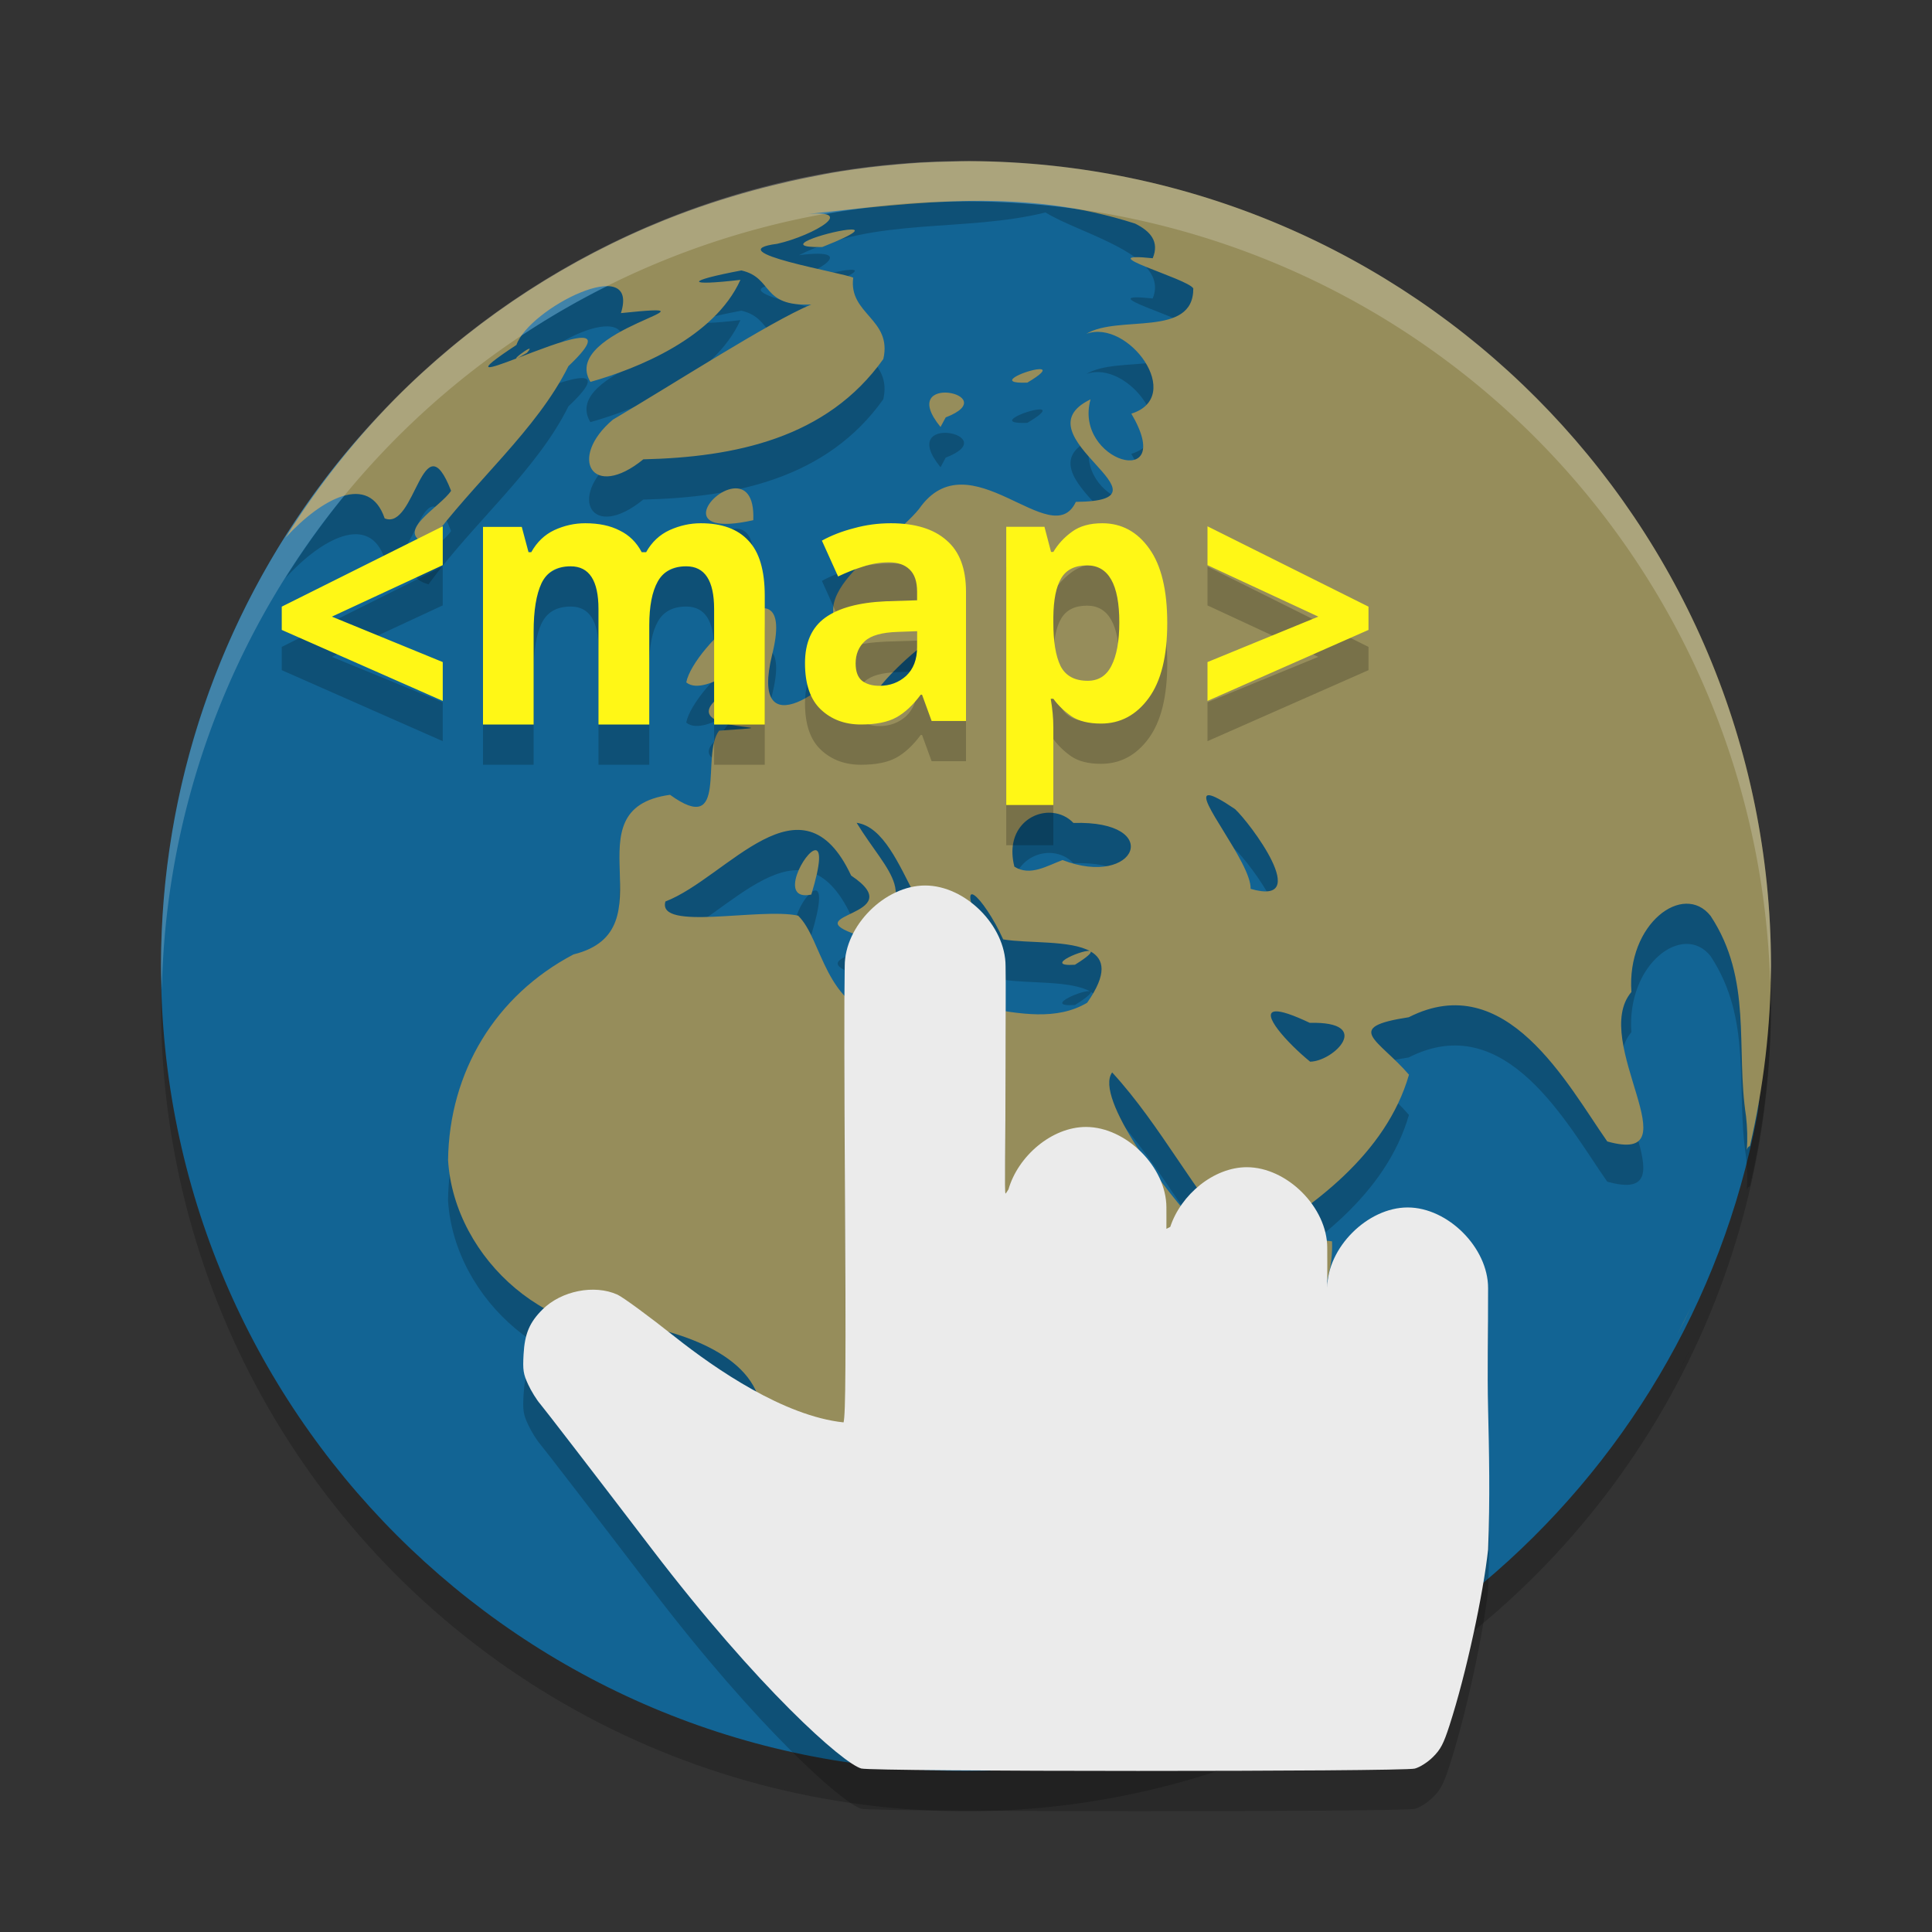
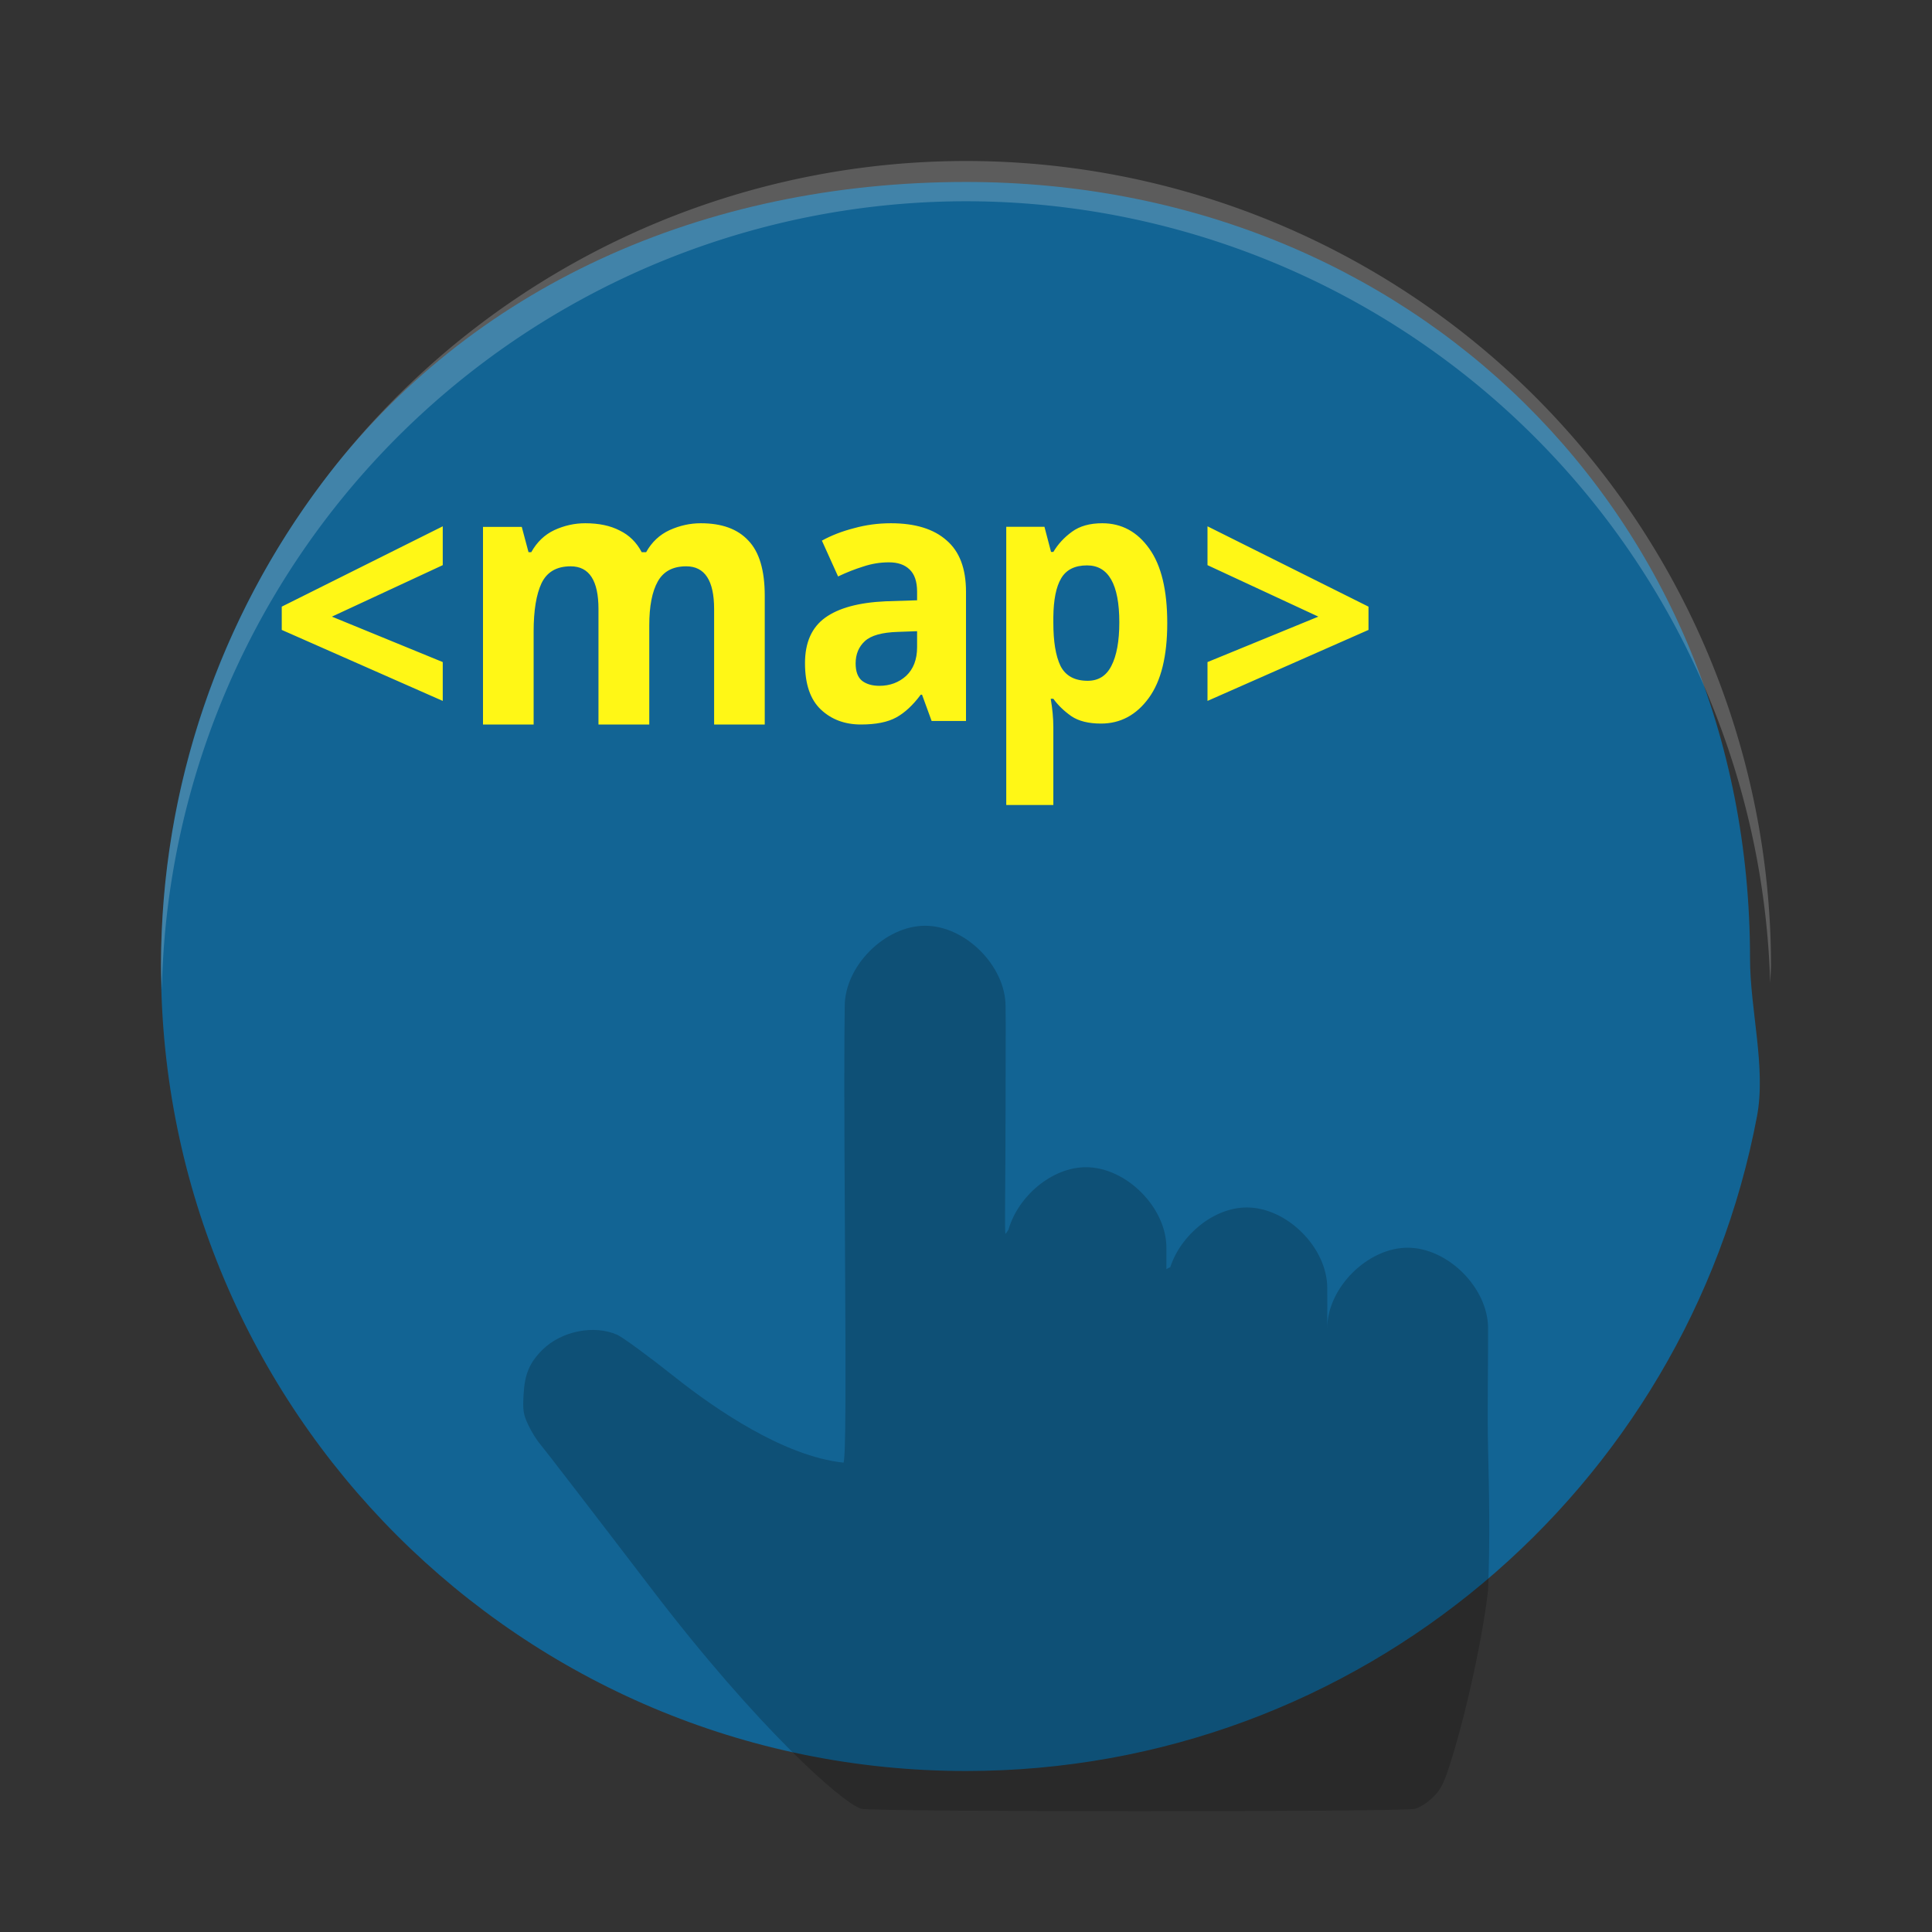
<svg xmlns="http://www.w3.org/2000/svg" width="48" height="48" version="1.1">
  <rect width="100%" height="100%" fill="#333333" stroke="none" />
-   <circle style="opacity:0.2" cx="24" cy="25" r="20" />
  <path style="fill:#126494" d="m 43.479,23.81 c 0,1.276 0.402,2.714 0.173,3.924 C 41.903,36.995 33.77,44 24,44 12.954,44 4,35.046 4,24 4,19.49 5.493,15.328 8.012,11.983 11.661,7.135 17.465,4.521 24,4.521 c 11.046,0 19.479,8.243 19.479,19.289 z" />
-   <path style="opacity:0.2" d="m 24.068,5.004 c -0.126,5.67e-5 -0.253,0.005 -0.379,0.008 -0.274,0.004 -0.547,0.014 -0.82,0.029 -0.193,0.012 -0.387,0.028 -0.58,0.045 -0.471,0.041 -0.941,0.098 -1.408,0.172 C 20.621,5.299 20.363,5.351 20.104,5.402 19.797,5.464 19.491,5.532 19.188,5.607 18.856,5.69 18.527,5.78 18.197,5.879 17.825,5.991 17.457,6.113 17.092,6.246 16.894,6.318 16.697,6.395 16.5,6.473 14.138,7.426 11.98,8.823 10.143,10.586 c -0.053,0.051 -0.106,0.103 -0.158,0.154 -1.1,1.09 -2.071,2.305 -2.891,3.619 0.899,-0.981 2.076,-1.617 2.463,-0.48 0.762,0.315 0.947,-2.486 1.65,-0.686 -0.26,0.406 -1.491,1.05 -0.562,1.326 1.12,-1.537 2.689,-2.832 3.477,-4.422 C 15.401,8.89 13.843,9.52 12.844,9.9 12.148,10.165 11.672,10.334 12.83,9.57 13.14,8.663 15.902,7.265 15.426,8.779 18.312,8.48 13.872,9.181 14.668,10.488 c 1.163,-0.326 3.079,-1.099 3.727,-2.535 -1.345,0.157 -1.403,0.036 0.023,-0.234 0.803,0.183 0.476,0.902 1.736,0.846 -1.031,0.429 -3.425,1.978 -4.928,2.861 -1.124,0.95 -0.516,2.021 0.756,0.986 2.266,-0.054 4.56,-0.516 5.963,-2.492 0.229,-0.998 -0.869,-1.11 -0.748,-2.02 -0.21,-0.118 -3.407,-0.647 -1.887,-0.844 0.895,-0.2 2.136,-0.917 0.543,-0.717 1.878,-0.951 4.121,-0.563 6.123,-1.061 0.83,0.528 3.111,1.052 2.662,2.137 -1.627,-0.17 0.874,0.504 1.008,0.75 0.007,1.233 -1.859,0.646 -2.656,1.127 1.044,-0.377 2.461,1.564 1.117,1.984 1.144,1.941 -1.444,1.19 -1.014,-0.355 -1.859,0.896 2.291,2.523 -0.365,2.547 -0.601,1.289 -2.647,-1.622 -3.896,0.176 -0.758,0.939 -3.357,2.359 -1.449,3.363 -0.696,1.138 -2.773,2.609 -2.201,0.258 0.64,-2.55 -1.96,-0.221 -2.133,0.688 0.525,0.424 1.86,-0.979 0.75,0.422 -0.989,0.869 2.305,0.621 0.066,0.777 -0.463,0.604 0.249,2.653 -1.219,1.594 -2.574,0.35 0.041,3.364 -2.398,3.965 -1.942,1.021 -3.088,2.922 -3.117,5.111 0.152,2.473 2.61,4.633 5.094,4.168 1.493,0.342 3.19,1.182 2.559,2.932 2.459,0.935 0.299,3.804 1.975,5.168 1.188,2.811 5.418,2.229 6.785,-0.119 1.134,-1.391 2.921,-2.124 1.967,-4.246 0.77,-2.103 3.673,-3.423 3.582,-5.885 -1.153,-0.201 -2.598,1.434 -3.311,-0.363 -0.785,-0.829 -2.609,-3.205 -2.152,-3.834 1.229,1.34 2.042,3.007 3.266,4.352 1.726,-0.987 3.541,-2.332 4.109,-4.295 -0.759,-0.881 -1.658,-1.174 -0.006,-1.428 2.418,-1.228 3.933,1.658 4.932,3.086 2.182,0.614 -0.441,-2.494 0.6,-3.713 -0.122,-1.698 1.292,-2.743 1.967,-1.891 1.048,1.589 0.62,3.273 0.881,4.982 0.032,0.28 0.038,0.557 0.02,0.832 0.014,-0.057 0.04,-0.087 0.076,-0.094 C 43.816,28.008 43.993,26.507 44,25 43.998,13.983 35.086,5.042 24.068,5.004 Z M 12.844,9.9 c 0.032,-0.011 0.108,-0.05 0.248,-0.135 0.085,-0.095 0.081,-0.113 0.039,-0.096 -0.095,0.039 -0.385,0.264 -0.287,0.23 z M 21.051,6.709 C 20.546,6.766 19.268,7.162 20.43,7.137 21.378,6.763 21.354,6.675 21.051,6.709 Z m 4.822,3.467 c -0.026,-0.007 -0.067,-0.005 -0.117,0.002 -0.332,0.049 -1.05,0.361 -0.232,0.328 0.369,-0.219 0.428,-0.31 0.35,-0.33 z m -2.305,0.582 c -0.359,-0.04 -0.763,0.163 -0.201,0.85 l 0.129,-0.238 c 0.745,-0.287 0.431,-0.571 0.072,-0.611 z m -5.355,2.379 c -0.611,0.077 -1.345,1.201 0.502,0.787 0.028,-0.641 -0.224,-0.822 -0.502,-0.787 z m 4.988,2.338 c 0.235,0.078 0.424,0.818 -0.283,0.648 0.018,-0.399 0.094,-0.582 0.182,-0.637 0.033,-0.021 0.068,-0.023 0.102,-0.012 z m 0.234,1.283 c 0.212,-0.033 0.229,0.21 -0.182,0.975 -0.314,0.399 -0.945,0.745 -1.41,0.352 0.347,-0.451 1.239,-1.272 1.592,-1.326 z m -0.42,0.27 c -0.078,0.036 -0.358,0.648 -0.02,0.217 0.049,-0.176 0.046,-0.229 0.02,-0.217 z m 7.029,3.729 c 0.098,0.009 0.298,0.113 0.639,0.344 0.361,0.329 1.951,2.436 0.389,1.982 0.014,-0.654 -1.452,-2.367 -1.027,-2.326 z m -3.887,0.439 c 0.188,0.02 0.37,0.1 0.512,0.25 2.271,-0.068 1.565,1.631 -0.27,0.922 -0.377,0.137 -0.804,0.413 -1.197,0.164 -0.229,-0.898 0.391,-1.395 0.955,-1.336 z m -4.875,0.246 c 1.334,0.189 1.54,3.792 3.16,2.795 -0.79,-1.727 0.003,-0.959 0.482,0.102 0.623,0.104 1.678,0.014 2.172,0.299 0.335,0.193 0.419,0.552 -0.086,1.275 -1.521,0.901 -3.661,-0.701 -4.984,0.377 -1.55,-0.247 -1.582,-1.944 -2.197,-2.541 -0.944,-0.207 -3.512,0.395 -3.297,-0.352 1.536,-0.59 3.384,-3.273 4.615,-0.643 1.532,1.022 -1.461,0.933 0.166,1.48 1.692,-0.936 0.739,-1.531 -0.031,-2.793 z m 5.814,3.195 c -0.086,-0.097 -1.25,0.386 -0.389,0.332 0.326,-0.203 0.417,-0.3 0.389,-0.332 z m -6.832,-2.514 c -0.256,-0.017 -0.951,1.281 -0.107,1.102 0.249,-0.815 0.224,-1.094 0.107,-1.102 z m 11.438,4.004 c 0.14,-0.003 0.403,0.079 0.838,0.285 1.6,-0.038 0.596,0.957 0.01,0.965 -0.572,-0.466 -1.268,-1.24 -0.848,-1.25 z m 10.303,7.363 c -0.118,0.228 -0.222,0.452 -0.338,0.678 0.118,-0.224 0.229,-0.451 0.338,-0.678 z m -9.785,5.525 c -0.185,0.024 -0.474,0.191 -0.891,0.562 -0.547,0.242 -1.99,2.677 -0.453,2.174 1.015,-0.26 2.147,-2.84 1.344,-2.736 z" />
-   <path style="fill:#968d5b" d="m 24.068,4.004 c -0.126,5.67e-5 -0.253,0.005 -0.379,0.008 -0.274,0.004 -0.547,0.014 -0.82,0.029 -0.193,0.012 -0.387,0.028 -0.58,0.045 -0.471,0.041 -0.941,0.098 -1.408,0.172 -0.26,0.042 -0.518,0.093 -0.777,0.145 -0.307,0.061 -0.612,0.13 -0.916,0.205 -0.331,0.082 -0.661,0.172 -0.99,0.271 C 17.825,4.991 17.457,5.113 17.092,5.246 16.894,5.318 16.697,5.394 16.5,5.473 14.138,6.426 11.98,7.823 10.143,9.586 10.089,9.637 10.037,9.689 9.984,9.74 8.884,10.831 7.914,12.045 7.094,13.359 c 0.899,-0.981 2.076,-1.617 2.463,-0.48 0.762,0.315 0.947,-2.486 1.65,-0.686 -0.26,0.406 -1.491,1.05 -0.562,1.326 1.12,-1.537 2.689,-2.832 3.477,-4.422 1.28,-1.208 -0.278,-0.577 -1.277,-0.197 -0.696,0.265 -1.172,0.433 -0.014,-0.33 0.31,-0.907 3.072,-2.305 2.596,-0.791 2.887,-0.299 -1.554,0.402 -0.758,1.709 1.163,-0.326 3.079,-1.099 3.727,-2.535 -1.345,0.157 -1.403,0.036 0.023,-0.234 0.803,0.183 0.476,0.902 1.736,0.846 -1.031,0.429 -3.425,1.978 -4.928,2.861 -1.124,0.95 -0.516,2.021 0.756,0.986 2.266,-0.054 4.56,-0.516 5.963,-2.492 0.229,-0.998 -0.869,-1.11 -0.748,-2.02 C 20.988,6.782 17.791,6.253 19.311,6.057 20.206,5.856 21.447,5.14 19.854,5.34 23,5 25.452,4.677 28.199,5.554 c 0.388,0.192 0.61,0.451 0.44,0.862 -1.627,-0.17 0.874,0.504 1.008,0.75 0.007,1.233 -1.859,0.646 -2.656,1.127 1.044,-0.377 2.461,1.564 1.117,1.984 1.144,1.941 -1.444,1.19 -1.014,-0.355 -1.859,0.896 2.291,2.523 -0.365,2.547 -0.601,1.289 -2.647,-1.622 -3.896,0.176 -0.758,0.939 -3.357,2.359 -1.449,3.363 -0.696,1.138 -2.773,2.609 -2.201,0.258 0.64,-2.55 -1.96,-0.221 -2.133,0.688 0.525,0.424 1.86,-0.979 0.75,0.422 -0.989,0.869 2.305,0.621 0.066,0.777 -0.463,0.604 0.249,2.653 -1.219,1.594 -2.574,0.35 0.041,3.364 -2.398,3.965 -1.942,1.021 -3.088,2.922 -3.117,5.111 0.152,2.473 2.61,4.633 5.094,4.168 1.493,0.342 3.19,1.182 2.559,2.932 2.459,0.935 0.299,3.804 1.975,5.168 1.188,2.811 5.418,2.229 6.785,-0.119 1.134,-1.391 2.921,-2.124 1.967,-4.246 0.77,-2.103 3.673,-3.423 3.582,-5.885 -1.153,-0.201 -2.598,1.434 -3.311,-0.363 -0.785,-0.829 -2.609,-3.205 -2.152,-3.834 1.229,1.34 2.042,3.007 3.266,4.352 1.726,-0.987 3.541,-2.332 4.109,-4.295 -0.759,-0.881 -1.658,-1.174 -0.006,-1.428 2.418,-1.228 3.933,1.658 4.932,3.086 2.182,0.614 -0.441,-2.494 0.6,-3.713 -0.122,-1.698 1.292,-2.743 1.967,-1.891 1.048,1.589 0.62,3.273 0.881,4.982 0.032,0.28 0.038,0.557 0.02,0.832 0.014,-0.057 0.04,-0.087 0.076,-0.094 C 43.816,27.008 43.993,25.507 44,24 43.998,12.982 35.086,4.042 24.068,4.004 Z M 12.844,8.9 c 0.032,-0.011 0.108,-0.05 0.248,-0.135 0.085,-0.095 0.081,-0.113 0.039,-0.096 -0.095,0.039 -0.385,0.264 -0.287,0.23 z M 21.051,5.709 C 20.546,5.766 19.268,6.162 20.43,6.137 21.378,5.763 21.354,5.675 21.051,5.709 Z m 4.822,3.467 c -0.026,-0.007 -0.067,-0.005 -0.117,0.002 -0.332,0.049 -1.05,0.361 -0.232,0.328 0.369,-0.219 0.428,-0.31 0.35,-0.33 z m -2.305,0.582 c -0.359,-0.04 -0.763,0.163 -0.201,0.85 l 0.129,-0.238 c 0.745,-0.287 0.431,-0.571 0.072,-0.611 z m -5.355,2.379 c -0.611,0.077 -1.345,1.201 0.502,0.787 0.028,-0.641 -0.224,-0.822 -0.502,-0.787 z m 4.988,2.338 c 0.235,0.078 0.424,0.818 -0.283,0.648 0.018,-0.399 0.094,-0.582 0.182,-0.637 0.033,-0.021 0.068,-0.023 0.102,-0.012 z m 0.234,1.283 c 0.212,-0.033 0.229,0.21 -0.182,0.975 -0.314,0.399 -0.945,0.745 -1.41,0.352 0.347,-0.451 1.239,-1.272 1.592,-1.326 z m -0.42,0.27 c -0.078,0.036 -0.358,0.648 -0.02,0.217 0.049,-0.176 0.046,-0.229 0.02,-0.217 z m 7.029,3.729 c 0.098,0.009 0.298,0.113 0.639,0.344 0.361,0.329 1.951,2.436 0.389,1.982 0.014,-0.654 -1.452,-2.367 -1.027,-2.326 z m -3.887,0.439 c 0.188,0.02 0.37,0.1 0.512,0.25 2.271,-0.068 1.565,1.631 -0.27,0.922 -0.377,0.137 -0.804,0.413 -1.197,0.164 -0.229,-0.898 0.391,-1.395 0.955,-1.336 z m -4.875,0.246 c 1.334,0.189 1.54,3.792 3.16,2.795 -0.79,-1.727 0.003,-0.959 0.482,0.102 0.623,0.104 1.678,0.014 2.172,0.299 0.335,0.193 0.419,0.552 -0.086,1.275 -1.521,0.901 -3.661,-0.701 -4.984,0.377 -1.55,-0.247 -1.582,-1.944 -2.197,-2.541 -0.944,-0.207 -3.512,0.395 -3.297,-0.352 1.536,-0.59 3.384,-3.273 4.615,-0.643 1.532,1.022 -1.461,0.933 0.166,1.48 1.692,-0.936 0.739,-1.531 -0.031,-2.793 z m 5.814,3.195 c -0.086,-0.097 -1.25,0.386 -0.389,0.332 0.326,-0.203 0.417,-0.3 0.389,-0.332 z m -6.832,-2.514 c -0.256,-0.017 -0.951,1.281 -0.107,1.102 0.249,-0.815 0.224,-1.094 0.107,-1.102 z m 11.438,4.004 c 0.14,-0.003 0.403,0.079 0.838,0.285 1.6,-0.038 0.596,0.957 0.01,0.965 -0.572,-0.466 -1.268,-1.24 -0.848,-1.25 z m 10.303,7.363 c -0.118,0.228 -0.222,0.452 -0.338,0.678 0.118,-0.224 0.229,-0.451 0.338,-0.678 z m -9.785,5.525 c -0.185,0.024 -0.474,0.191 -0.891,0.562 -0.547,0.242 -1.99,2.677 -0.453,2.174 1.015,-0.26 2.147,-2.84 1.344,-2.736 z" />
-   <path style="opacity:0.2" d="m 14.541,14 c -0.265,0 -0.52,0.056 -0.768,0.17 -0.242,0.114 -0.433,0.297 -0.574,0.549 h -0.068 L 12.963,14.09 H 12 V 19 h 1.258 v -2.311 c 0,-0.522 0.066,-0.921 0.195,-1.197 0.135,-0.282 0.376,-0.422 0.725,-0.422 0.462,0 0.691,0.353 0.691,1.061 V 19 h 1.262 v -2.465 c 0,-0.474 0.07,-0.836 0.211,-1.088 0.141,-0.252 0.375,-0.377 0.707,-0.377 0.462,0 0.693,0.353 0.693,1.061 V 19 H 19 V 15.799 C 19,15.169 18.864,14.713 18.594,14.432 18.329,14.144 17.936,14 17.412,14 c -0.265,0 -0.522,0.056 -0.775,0.17 -0.248,0.114 -0.443,0.297 -0.584,0.549 H 15.943 C 15.814,14.473 15.631,14.294 15.395,14.18 15.164,14.06 14.879,14 14.541,14 Z m 7.594,0 c -0.318,0 -0.622,0.041 -0.918,0.123 -0.296,0.076 -0.561,0.179 -0.797,0.309 l 0.402,0.891 c 0.208,-0.1 0.415,-0.181 0.623,-0.246 0.208,-0.071 0.422,-0.105 0.641,-0.105 0.219,0 0.389,0.058 0.51,0.176 0.126,0.118 0.189,0.302 0.189,0.555 v 0.213 l -0.781,0.025 c -0.668,0.029 -1.168,0.165 -1.502,0.406 C 20.168,16.587 20,16.963 20,17.475 c 0,0.523 0.132,0.907 0.395,1.154 C 20.657,18.876 20.989,19 21.389,19 c 0.372,0 0.665,-0.058 0.879,-0.176 0.214,-0.118 0.416,-0.306 0.607,-0.564 h 0.033 l 0.238,0.652 H 24 V 15.701 C 24,15.125 23.839,14.7 23.516,14.424 23.198,14.142 22.737,14 22.135,14 Z m 5.25,0 c -0.309,0 -0.558,0.07 -0.752,0.211 -0.193,0.141 -0.348,0.308 -0.463,0.502 h -0.057 l -0.164,-0.625 H 25 V 21 h 1.17 v -1.936 c 0,-0.223 -0.023,-0.457 -0.064,-0.703 h 0.064 c 0.115,0.158 0.264,0.303 0.447,0.432 0.183,0.123 0.428,0.184 0.736,0.184 0.481,0 0.877,-0.211 1.186,-0.633 C 28.848,17.922 29,17.301 29,16.48 29,15.666 28.853,15.049 28.555,14.633 28.257,14.211 27.866,14 27.385,14 Z M 11,14.076 7,16.072 v 0.578 l 4,1.764 V 17.449 L 8.246,16.32 11,15.041 Z m 19,0 v 0.965 L 32.754,16.32 30,17.449 v 0.965 l 4,-1.764 v -0.578 z m -2.992,0.971 c 0.533,0 0.801,0.472 0.801,1.416 -2e-6,0.469 -0.067,0.83 -0.197,1.082 -0.126,0.246 -0.321,0.369 -0.588,0.369 -0.324,2e-6 -0.55,-0.123 -0.676,-0.369 -0.12,-0.252 -0.178,-0.611 -0.178,-1.074 v -0.141 c 0.005,-0.428 0.068,-0.748 0.193,-0.959 0.126,-0.217 0.341,-0.324 0.645,-0.324 z m -4.223,1.635 v 0.396 c 0,0.306 -0.091,0.542 -0.271,0.713 -0.181,0.165 -0.403,0.248 -0.666,0.248 -0.175,2e-6 -0.318,-0.041 -0.428,-0.123 -0.11,-0.088 -0.162,-0.234 -0.162,-0.434 0,-0.229 0.077,-0.414 0.23,-0.555 0.153,-0.141 0.426,-0.217 0.82,-0.229 z" />
  <path style="fill:#fff716" d="M 14.541 13 C 14.276 13 14.021 13.056 13.773 13.17 C 13.531 13.284 13.34 13.467 13.199 13.719 L 13.131 13.719 L 12.963 13.09 L 12 13.09 L 12 18 L 13.258 18 L 13.258 15.689 C 13.258 15.168 13.324 14.768 13.453 14.492 C 13.588 14.21 13.829 14.07 14.178 14.07 C 14.639 14.07 14.869 14.423 14.869 15.131 L 14.869 18 L 16.131 18 L 16.131 15.535 C 16.131 15.062 16.201 14.699 16.342 14.447 C 16.483 14.195 16.717 14.07 17.049 14.07 C 17.51 14.07 17.742 14.423 17.742 15.131 L 17.742 18 L 19 18 L 19 14.799 C 19 14.169 18.864 13.713 18.594 13.432 C 18.329 13.144 17.936 13 17.412 13 C 17.148 13 16.89 13.056 16.637 13.17 C 16.389 13.284 16.193 13.467 16.053 13.719 L 15.943 13.719 C 15.814 13.473 15.631 13.294 15.395 13.18 C 15.164 13.06 14.879 13 14.541 13 z M 22.135 13 C 21.817 13 21.512 13.041 21.217 13.123 C 20.921 13.199 20.655 13.302 20.42 13.432 L 20.822 14.322 C 21.03 14.222 21.237 14.141 21.445 14.076 C 21.653 14.006 21.867 13.971 22.086 13.971 C 22.305 13.971 22.475 14.029 22.596 14.146 C 22.722 14.264 22.785 14.448 22.785 14.701 L 22.785 14.914 L 22.004 14.939 C 21.336 14.969 20.836 15.105 20.502 15.346 C 20.168 15.587 20 15.963 20 16.475 C 20 16.998 20.132 17.382 20.395 17.629 C 20.657 17.876 20.989 18 21.389 18 C 21.761 18 22.054 17.942 22.268 17.824 C 22.481 17.707 22.683 17.518 22.875 17.26 L 22.908 17.26 L 23.146 17.912 L 24 17.912 L 24 14.701 C 24 14.125 23.839 13.7 23.516 13.424 C 23.198 13.142 22.737 13 22.135 13 z M 27.385 13 C 27.076 13 26.826 13.07 26.633 13.211 C 26.439 13.352 26.285 13.519 26.17 13.713 L 26.113 13.713 L 25.949 13.088 L 25 13.088 L 25 20 L 26.17 20 L 26.17 18.064 C 26.17 17.842 26.147 17.608 26.105 17.361 L 26.17 17.361 C 26.285 17.52 26.434 17.664 26.617 17.793 C 26.8 17.916 27.045 17.977 27.354 17.977 C 27.835 17.977 28.231 17.766 28.539 17.344 C 28.848 16.922 29 16.301 29 15.48 C 29 14.666 28.853 14.049 28.555 13.633 C 28.257 13.211 27.866 13 27.385 13 z M 11 13.076 L 7 15.072 L 7 15.65 L 11 17.414 L 11 16.449 L 8.246 15.32 L 11 14.041 L 11 13.076 z M 30 13.076 L 30 14.041 L 32.754 15.32 L 30 16.449 L 30 17.414 L 34 15.65 L 34 15.072 L 30 13.076 z M 27.008 14.047 C 27.541 14.047 27.809 14.519 27.809 15.463 C 27.809 15.932 27.742 16.293 27.611 16.545 C 27.486 16.791 27.29 16.914 27.023 16.914 C 26.699 16.914 26.473 16.791 26.348 16.545 C 26.227 16.293 26.17 15.934 26.17 15.471 L 26.17 15.33 C 26.175 14.902 26.238 14.582 26.363 14.371 C 26.489 14.154 26.705 14.047 27.008 14.047 z M 22.785 15.682 L 22.785 16.078 C 22.785 16.384 22.694 16.621 22.514 16.791 C 22.333 16.956 22.11 17.039 21.848 17.039 C 21.672 17.039 21.529 16.998 21.42 16.916 C 21.31 16.828 21.258 16.682 21.258 16.482 C 21.258 16.253 21.335 16.069 21.488 15.928 C 21.642 15.787 21.914 15.711 22.309 15.699 L 22.785 15.682 z" />
  <path style="opacity:0.2;fill:#ffffff" d="M 24,4 A 20,20 0 0 0 4,24 20,20 0 0 0 4.021,24.582 20,20 0 0 1 24,5 20,20 0 0 1 43.979,24.418 20,20 0 0 0 44,24 20,20 0 0 0 24,4 Z" />
  <path style="opacity:0.2" d="m 22.985,23 c -0.999,0 -1.998,1 -1.998,2 -0.015,0.883 -0.013,2.725 0.004,5.443 0.027,4.345 0.019,5.71 -0.033,5.896 -1.479,-0.156 -3.181,-1.326 -4.182,-2.119 -0.654,-0.52 -1.302,-0.995 -1.44,-1.057 -0.574,-0.256 -1.388,-0.094 -1.856,0.369 -0.323,0.32 -0.444,0.604 -0.472,1.117 -0.022,0.392 -0.007,0.486 0.113,0.746 0.076,0.164 0.211,0.384 0.302,0.488 0.091,0.105 1.337,1.723 2.769,3.598 2.651,3.471 4.752,5.328 5.206,5.457 0.278,0.079 13.464,0.081 13.752,0.002 0.131,-0.036 0.318,-0.155 0.453,-0.289 0.189,-0.188 0.261,-0.326 0.408,-0.779 0.421,-1.299 0.841,-3.275 0.96,-4.373 0.052,-1.275 0.024,-2.466 0,-3.5 -0.022,-0.951 0.002,-1.821 10e-7,-3 0,-1 -0.999,-2 -1.998,-2 -0.999,0 -1.998,1 -1.998,2 4.16e-4,-0.293 0.004,-0.812 0,-1 0,-1 -0.999,-2 -1.998,-2 -0.824,0 -1.639,0.683 -1.902,1.482 -0.032,0.016 -0.064,0.031 -0.096,0.049 -5.69e-4,-0.128 0.002,-0.431 0,-0.531 0,-1 -0.999,-2 -1.998,-2 -0.848,0 -1.688,0.722 -1.926,1.551 -0.02,0.03 -0.062,0.1 -0.072,0.104 -0.03,0.011 0,-1.247 0,-3.127 0,-1.288 0.009,-2.053 0,-2.527 0,-1 -0.999,-2 -1.998,-2 z" />
-   <path style="fill:#ebebeb" d="m 22.985,22 c -0.999,0 -1.998,1 -1.998,2 -0.015,0.883 -0.013,2.725 0.004,5.443 0.027,4.345 0.019,5.71 -0.033,5.896 -1.479,-0.156 -3.181,-1.326 -4.182,-2.119 -0.654,-0.52 -1.302,-0.995 -1.44,-1.057 -0.574,-0.256 -1.388,-0.094 -1.856,0.369 -0.323,0.32 -0.444,0.604 -0.472,1.117 -0.022,0.392 -0.007,0.486 0.113,0.746 0.076,0.164 0.211,0.384 0.302,0.488 0.091,0.105 1.337,1.723 2.769,3.598 2.651,3.471 4.752,5.328 5.206,5.457 0.278,0.079 13.464,0.081 13.752,0.002 0.131,-0.036 0.318,-0.155 0.453,-0.289 0.189,-0.188 0.261,-0.326 0.408,-0.779 0.421,-1.299 0.841,-3.275 0.96,-4.373 0.052,-1.275 0.024,-2.466 0,-3.5 -0.022,-0.951 0.002,-1.821 10e-7,-3 0,-1 -0.999,-2 -1.998,-2 -0.999,0 -1.998,1 -1.998,2 4.16e-4,-0.293 0.004,-0.812 0,-1 0,-1 -0.999,-2 -1.998,-2 -0.824,0 -1.639,0.683 -1.902,1.482 -0.032,0.016 -0.064,0.031 -0.096,0.049 -5.69e-4,-0.128 0.002,-0.431 0,-0.531 0,-1 -0.999,-2 -1.998,-2 -0.848,0 -1.688,0.722 -1.926,1.551 -0.02,0.03 -0.062,0.1 -0.072,0.104 -0.03,0.011 0,-1.247 0,-3.127 0,-1.288 0.009,-2.053 0,-2.527 0,-1 -0.999,-2 -1.998,-2 z" />
</svg>